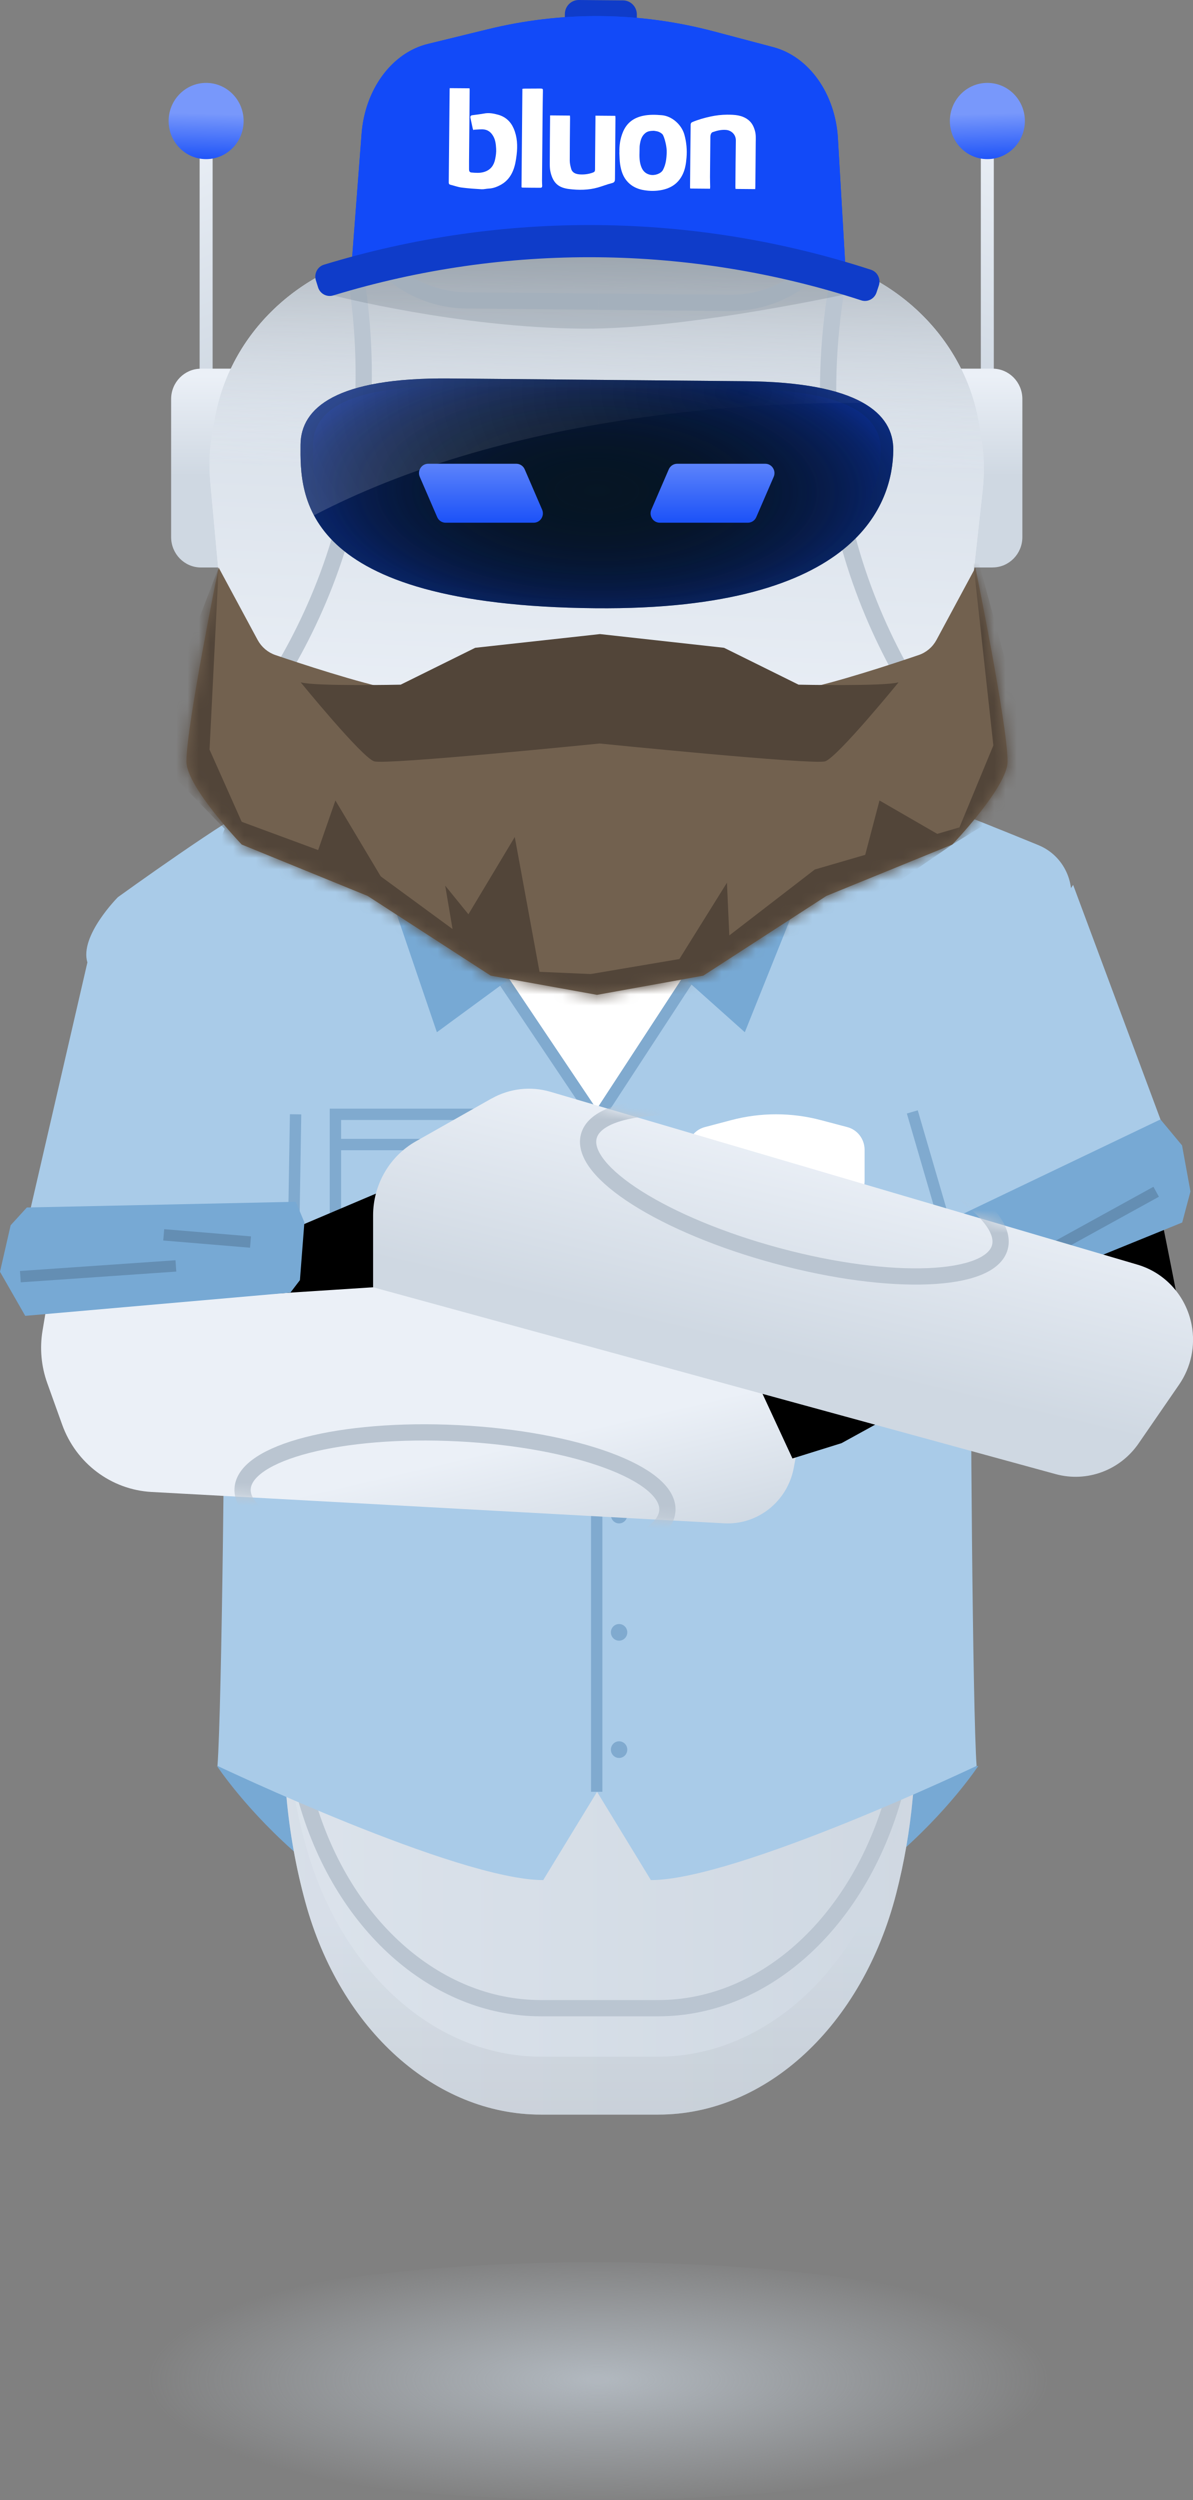
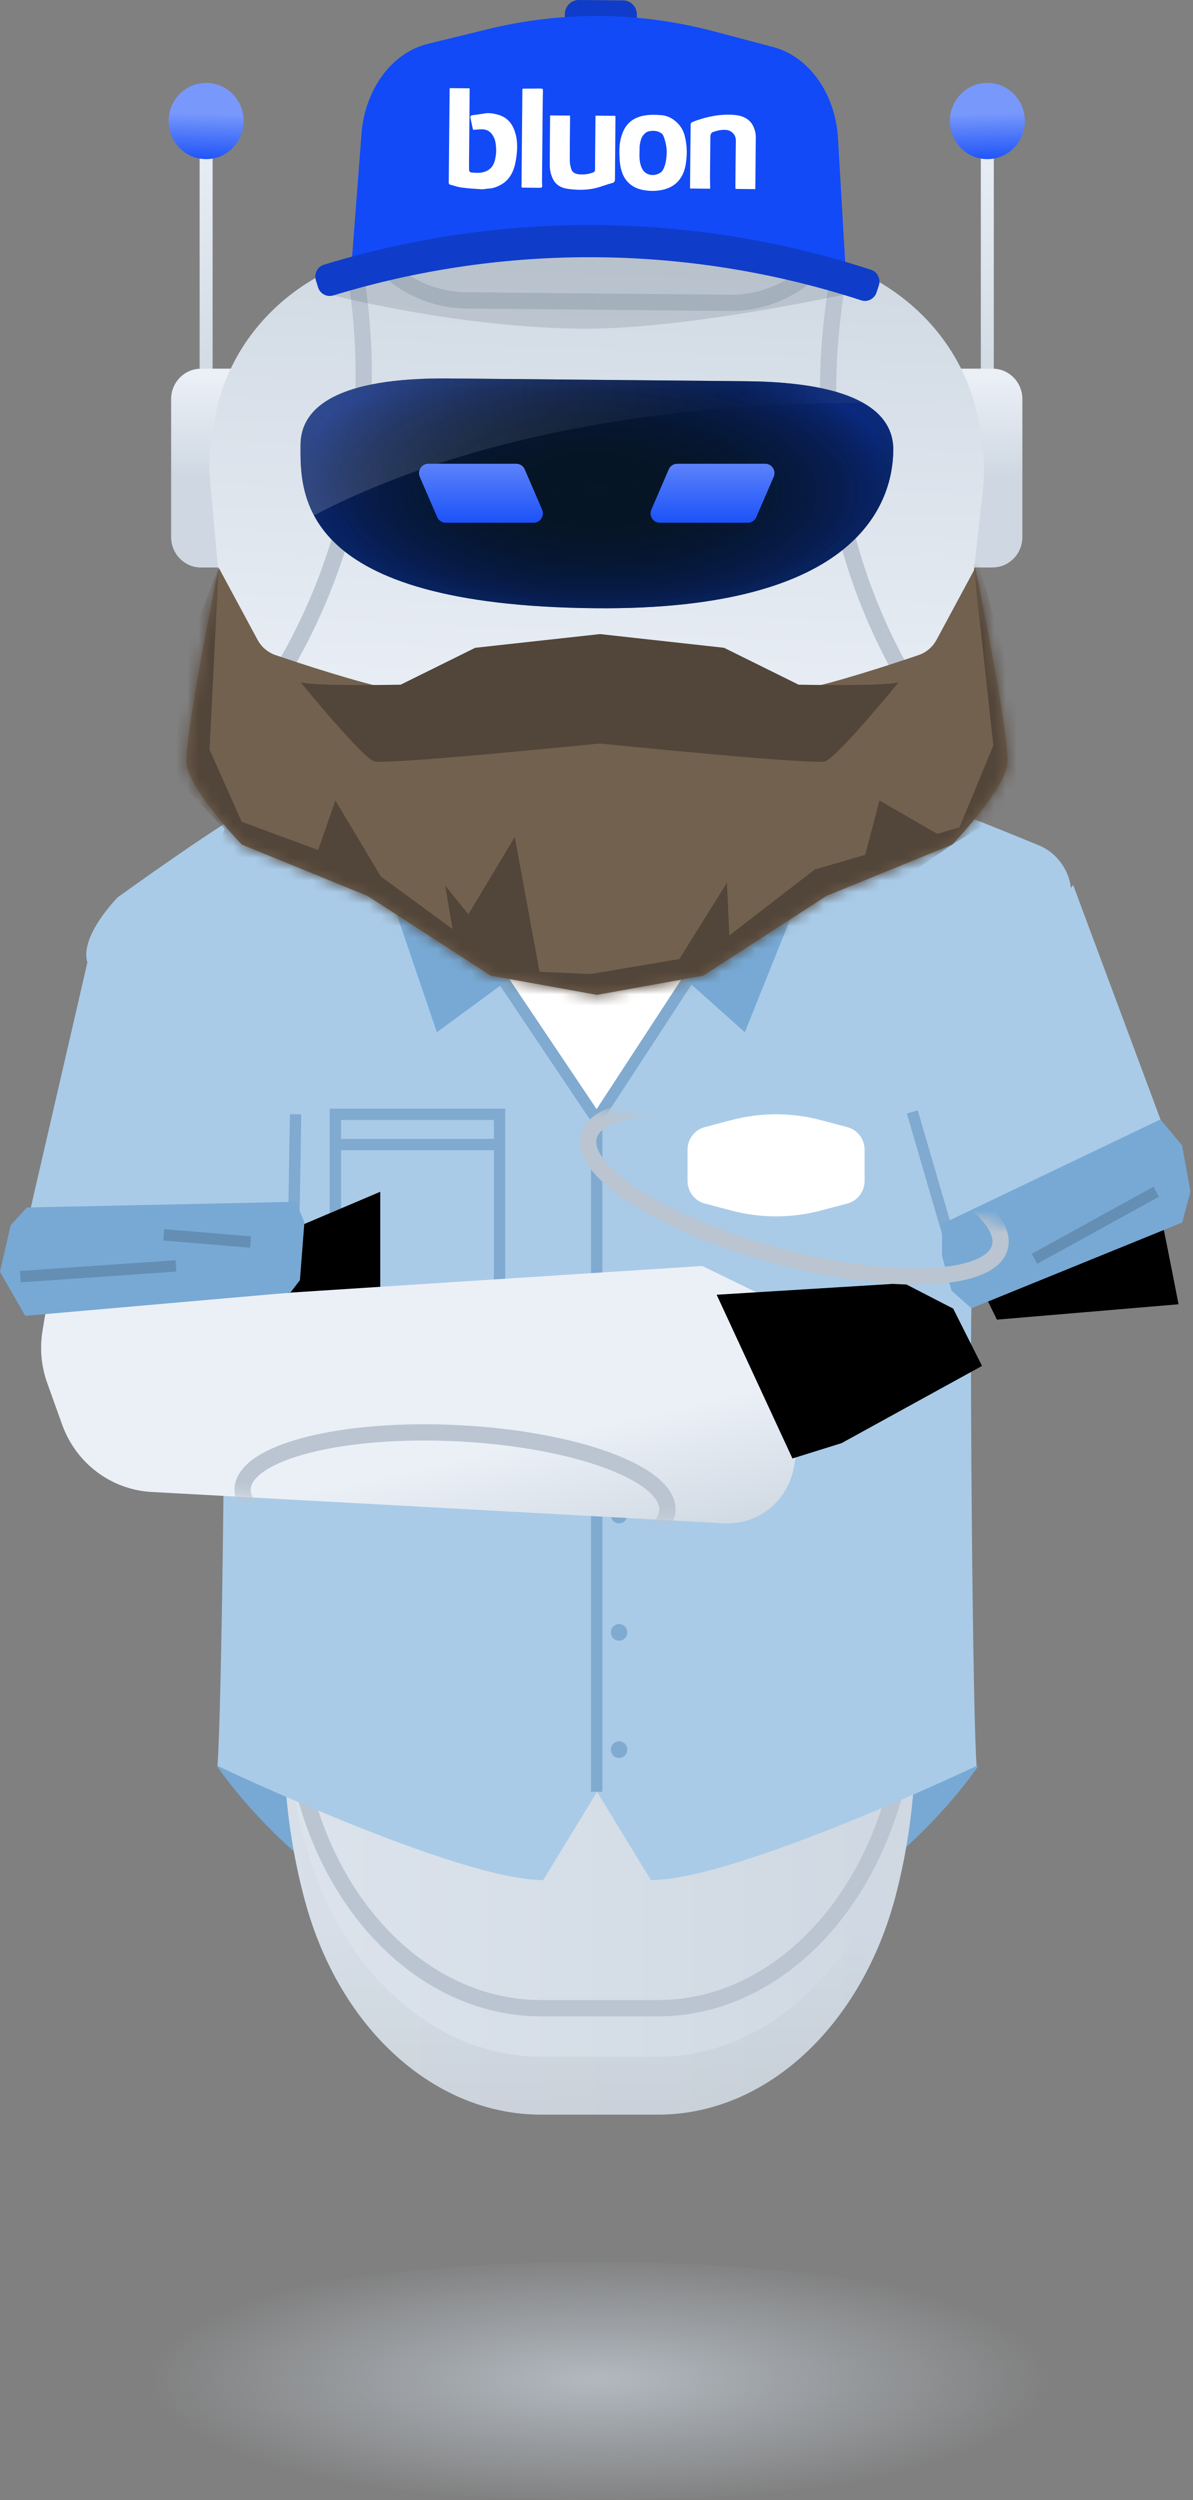
<svg xmlns="http://www.w3.org/2000/svg" width="105" height="220" viewBox="0 0 105 220" fill="none">
  <rect x="0" y="0" width="105" height="220" fill="#808080" stroke="none" />
  <g clip-path="url(#clip0_479_1327)">
    <path opacity="0.74" d="M52.502 220.004C76.903 220.004 96.683 215.317 96.683 209.535C96.683 203.753 76.903 199.066 52.502 199.066C28.102 199.066 8.321 203.753 8.321 209.535C8.321 215.317 28.102 220.004 52.502 220.004Z" fill="url(#paint0_radial_479_1327)" />
    <path d="M86.106 155.396C86.106 155.396 75.499 171.552 57.742 172.324L58.656 159.801L86.106 155.396Z" fill="#77A9D4" />
    <path d="M19.091 155.396C19.091 155.396 29.698 171.552 47.455 172.324L46.541 159.801L19.091 155.396Z" fill="#77A9D4" />
    <path d="M47.598 186.081H57.947C67.421 186.081 75.885 178.273 78.877 166.633C79.579 163.908 80.072 161.071 80.338 158.151L80.836 152.699L52.907 141.43V141.324L52.776 141.375L52.645 141.324V141.43L24.717 152.699L25.214 158.151C25.503 161.333 26.066 164.426 26.872 167.373C29.957 178.669 38.347 186.081 47.598 186.081Z" fill="url(#paint1_linear_479_1327)" />
    <path opacity="0.39" d="M80.341 153.052C80.075 155.972 79.582 158.809 78.88 161.533C75.888 173.174 67.424 180.982 57.95 180.982H47.601C38.35 180.982 29.96 173.57 26.875 162.274C26.069 159.327 25.51 156.234 25.217 153.052L25.167 152.522L24.72 152.703L25.217 158.155C25.506 161.337 26.069 164.43 26.875 167.377C29.96 178.673 38.35 186.085 47.601 186.085H57.95C67.424 186.085 75.888 178.277 78.88 166.636C79.582 163.912 80.075 161.075 80.341 158.155L80.838 152.703L80.391 152.522L80.341 153.052Z" fill="url(#paint2_linear_479_1327)" />
    <path d="M47.598 176.717H57.947C67.421 176.717 75.885 168.91 78.877 157.269C79.579 154.545 80.072 151.707 80.338 148.787L80.836 143.335L52.907 132.067V131.961L52.776 132.012L52.645 131.961V132.067L24.717 143.335L25.214 148.787C25.503 151.97 26.066 155.062 26.872 158.01C29.957 169.306 38.347 176.717 47.598 176.717Z" stroke="#BAC5D1" stroke-width="1.43" stroke-miterlimit="10" />
    <path d="M91.408 74.376C88.442 73.161 84.529 71.582 82.285 70.758C81.988 70.649 81.687 70.547 81.39 70.441H23.71C23.413 70.547 23.112 70.649 22.815 70.758C20.571 71.582 10.376 78.95 10.376 78.95C10.376 78.95 6.979 82.36 7.692 84.692C10.642 94.334 19.005 92.057 19.7 115.127C19.865 120.602 19.514 150.665 19.14 155.395C19.14 155.395 40.278 165.445 47.809 165.445L52.548 157.677L57.287 165.445C64.814 165.445 85.955 155.395 85.955 155.395C85.608 150.966 85.369 120.226 85.496 115.127C86.075 91.841 91.095 89.905 94.088 80.118C94.801 77.786 93.632 75.289 91.404 74.376H91.408Z" fill="#A9CBE8" />
    <path d="M54.488 154.698C54.886 154.698 55.209 154.37 55.209 153.965C55.209 153.56 54.886 153.232 54.488 153.232C54.089 153.232 53.767 153.56 53.767 153.965C53.767 154.37 54.089 154.698 54.488 154.698Z" fill="#80AACF" />
    <path d="M54.488 144.378C54.886 144.378 55.209 144.05 55.209 143.645C55.209 143.24 54.886 142.912 54.488 142.912C54.089 142.912 53.767 143.24 53.767 143.645C53.767 144.05 54.089 144.378 54.488 144.378Z" fill="#80AACF" />
    <path d="M54.488 134.058C54.886 134.058 55.209 133.73 55.209 133.325C55.209 132.92 54.886 132.592 54.488 132.592C54.089 132.592 53.767 132.92 53.767 133.325C53.767 133.73 54.089 134.058 54.488 134.058Z" fill="#80AACF" />
    <path d="M52.826 69.383L52.83 69.304L52.553 69.343L52.275 69.304V69.383L35.185 71.868L52.518 98.508L69.916 71.868L52.826 69.383Z" fill="white" />
    <path d="M42.97 84.284L52.517 98.508L61.806 84.284" stroke="#80AACF" stroke-miterlimit="10" />
    <path d="M81.868 104.105L87.741 116.126L103.727 114.774C103.727 114.774 100.334 97.211 99.864 96.803" fill="black" />
    <path d="M94.45 77.868L102.683 99.974L84.965 113.23L79.416 100.139" fill="#A9CBE8" />
    <path d="M83.441 108.628L80.295 97.846" stroke="#80AACF" stroke-miterlimit="10" />
    <path d="M104.051 107.578L104.776 104.846L104.036 100.793L102.135 98.508L82.913 107.703V110.509L83.75 113.578L85.496 115.127" fill="#77A9D4" />
    <path d="M101.758 104.873L91.05 110.772" stroke="#648EB3" stroke-miterlimit="10" />
    <path d="M24.72 104.07L23.656 119.45L4.912 118.721C4.912 118.721 5.487 98.908 5.957 98.504" fill="black" />
    <path d="M18.713 13.914H17.571V35.479H18.713V13.914Z" fill="url(#paint3_linear_479_1327)" />
    <path d="M18.142 14.004C19.965 14.004 21.443 12.502 21.443 10.649C21.443 8.796 19.965 7.294 18.142 7.294C16.32 7.294 14.842 8.796 14.842 10.649C14.842 12.502 16.32 14.004 18.142 14.004Z" fill="url(#paint4_linear_479_1327)" />
    <path d="M17.687 32.441H21.227V49.938H17.687C16.238 49.938 15.062 48.742 15.062 47.269V35.114C15.062 33.641 16.238 32.445 17.687 32.445V32.441Z" fill="url(#paint5_linear_479_1327)" />
    <path d="M86.326 35.479H87.468V13.914H86.326V35.479Z" fill="url(#paint6_linear_479_1327)" />
    <path d="M86.901 14.004C88.724 14.004 90.202 12.502 90.202 10.649C90.202 8.796 88.724 7.294 86.901 7.294C85.078 7.294 83.601 8.796 83.601 10.649C83.601 12.502 85.078 14.004 86.901 14.004Z" fill="url(#paint7_linear_479_1327)" />
    <path d="M87.357 49.938H83.817V32.441H87.357C88.806 32.441 89.982 33.637 89.982 35.111V47.265C89.982 48.739 88.806 49.934 87.357 49.934V49.938Z" fill="url(#paint8_linear_479_1327)" />
    <path d="M72.788 72.808L65.554 90.834L60.507 86.326" fill="#77A9D4" />
    <path d="M32.312 72.808L38.451 90.834L44.593 86.326" fill="#77A9D4" />
    <path d="M50.946 -0L54.84 0.035C55.515 0.041 56.057 0.603 56.051 1.288L56.037 2.84L49.702 2.783L49.716 1.231C49.722 0.545 50.275 -0.007 50.95 -0L50.946 -0Z" fill="#0F3CC9" />
    <path d="M35.235 71.868L38.004 72.354C47.408 73.996 57.04 74.086 66.472 72.616L69.248 72.185C77.689 70.872 84.144 64.417 85.026 56.413L86.496 43.091C86.669 41.507 86.619 39.908 86.341 38.333L86.129 37.125C84.818 29.659 78.653 23.772 70.737 22.423L66.557 21.71C57.395 20.15 48.018 20.064 38.829 21.451L34.638 22.086C26.698 23.29 20.429 29.059 18.983 36.498L18.747 37.702C18.443 39.269 18.362 40.868 18.508 42.456L19.735 55.806C20.471 63.821 26.814 70.398 35.228 71.868H35.235Z" fill="url(#paint9_linear_479_1327)" />
    <path d="M35.235 71.868L38.004 72.354C47.408 73.996 57.04 74.086 66.472 72.616L69.248 72.185C77.689 70.872 84.144 64.417 85.026 56.413L86.496 43.091C86.669 41.507 86.619 39.908 86.341 38.333L86.129 37.125C84.818 29.659 78.653 23.772 70.737 22.423L66.557 21.71C57.395 20.15 48.018 20.064 38.829 21.451L34.638 22.086C26.698 23.29 20.429 29.059 18.983 36.498L18.747 37.702C18.443 39.269 18.362 40.868 18.508 42.456L19.735 55.806C20.471 63.821 26.814 70.398 35.228 71.868H35.235Z" fill="url(#paint10_linear_479_1327)" />
-     <path d="M35.235 71.868L38.004 72.354C47.408 73.996 57.04 74.086 66.472 72.616L69.248 72.185C77.689 70.872 84.144 64.417 85.026 56.413L86.496 43.091C86.669 41.507 86.619 39.908 86.341 38.333L86.129 37.125C84.818 29.659 78.653 23.772 70.737 22.423L66.557 21.71C57.395 20.15 48.018 20.064 38.829 21.451L34.638 22.086C26.698 23.29 20.429 29.059 18.983 36.498L18.747 37.702C18.443 39.269 18.362 40.868 18.508 42.456L19.735 55.806C20.471 63.821 26.814 70.398 35.228 71.868H35.235Z" fill="url(#paint11_linear_479_1327)" />
    <path d="M35.235 71.868L38.004 72.354C47.408 73.996 57.04 74.086 66.472 72.616L69.248 72.185C77.689 70.872 84.144 64.417 85.026 56.413L86.496 43.091C86.669 41.507 86.619 39.908 86.341 38.333L86.129 37.125C84.818 29.659 78.653 23.772 70.737 22.423L66.557 21.71C57.395 20.15 48.018 20.064 38.829 21.451L34.638 22.086C26.698 23.29 20.429 29.059 18.983 36.498L18.747 37.702C18.443 39.269 18.362 40.868 18.508 42.456L19.735 55.806C20.471 63.821 26.814 70.398 35.228 71.868H35.235Z" fill="url(#paint12_linear_479_1327)" />
    <mask id="mask0_479_1327" style="mask-type:luminance" maskUnits="userSpaceOnUse" x="18" y="20" width="69" height="54">
      <path d="M35.235 71.868L38.004 72.354C47.408 73.996 57.04 74.086 66.472 72.616L69.248 72.185C77.689 70.872 84.144 64.417 85.026 56.413L86.496 43.091C86.669 41.507 86.619 39.908 86.341 38.333L86.129 37.125C84.818 29.659 78.653 23.772 70.737 22.423L66.557 21.71C57.395 20.15 48.018 20.064 38.829 21.451L34.638 22.086C26.698 23.29 20.429 29.059 18.983 36.498L18.747 37.702C18.443 39.269 18.362 40.868 18.508 42.456L19.735 55.806C20.471 63.821 26.814 70.398 35.228 71.868H35.235Z" fill="white" />
    </mask>
    <g mask="url(#mask0_479_1327)">
      <path d="M86.352 68.932C79.535 61.309 69.664 45.921 73.913 23.701" stroke="#BAC5D1" stroke-width="1.43" stroke-miterlimit="10" />
      <path d="M17.918 68.297C24.87 60.803 35.019 45.599 31.167 23.305" stroke="#BAC5D1" stroke-width="1.43" stroke-miterlimit="10" />
      <path d="M29.25 17.258L32.693 22.059C34.644 24.779 37.748 26.402 41.061 26.433L52.651 26.539" stroke="#BAC5D1" stroke-width="1.43" stroke-miterlimit="10" />
      <path d="M76.215 17.693L72.687 22.431C70.685 25.116 67.554 26.68 64.242 26.649L52.651 26.543" stroke="#BAC5D1" stroke-width="1.43" stroke-miterlimit="10" />
    </g>
    <path d="M65.639 33.547C60.206 33.496 44.177 33.347 39.535 33.304C29.617 33.214 26.478 35.875 26.451 39.132C26.413 43.632 26.324 53.281 52.409 53.524C75.703 53.74 78.579 44.114 78.622 39.614C78.653 36.357 75.564 33.637 65.643 33.547H65.639Z" fill="#061625" />
    <path opacity="0.65" d="M65.639 33.547C60.206 33.496 44.177 33.347 39.535 33.304C29.617 33.214 26.478 35.875 26.451 39.132C26.413 43.632 26.324 53.281 52.409 53.524C75.703 53.74 78.579 44.114 78.622 39.614C78.653 36.357 75.564 33.637 65.643 33.547H65.639Z" fill="url(#paint13_radial_479_1327)" />
    <path opacity="0.65" d="M52.414 52.823C41.567 52.721 34.206 50.941 30.535 47.531C27.497 44.709 27.528 41.358 27.547 39.144C27.578 35.663 31.608 33.935 39.528 34.009L65.632 34.252C73.552 34.327 77.55 36.13 77.516 39.61C77.496 41.879 76.76 45.16 73.363 47.908C69.214 51.263 62.166 52.921 52.41 52.831L52.414 52.823Z" fill="url(#paint14_radial_479_1327)" />
    <path opacity="0.18" d="M55.34 36.902C61.494 35.981 67.829 35.499 74.161 35.459C74.758 35.459 75.356 35.452 75.954 35.448C73.953 34.319 70.679 33.594 65.639 33.547L39.535 33.304C29.617 33.214 26.479 35.875 26.452 39.132C26.436 40.759 26.417 43.063 27.632 45.352C35.637 41.166 45.261 38.415 55.34 36.906V36.902Z" fill="url(#paint15_radial_479_1327)" />
    <path d="M74.419 23.705L73.748 12.17C73.52 8.243 71.199 4.978 68.052 4.147L62.805 2.759C56.265 1.031 49.502 0.968 42.935 2.575L37.66 3.865C34.495 4.637 32.119 7.859 31.823 11.782L30.943 23.301L52.702 21.263L74.422 23.705H74.419Z" fill="#124AF8" />
    <path opacity="0.12" d="M76.131 25.528L66.56 21.714C57.399 20.154 48.021 20.068 38.833 21.455L34.641 22.09C31.533 22.561 27.866 25.618 29.332 25.998C29.332 25.998 40.344 28.84 51.276 28.922C60.965 28.996 76.127 25.528 76.127 25.528H76.131Z" fill="#061625" />
    <path d="M74.419 23.705L73.748 12.17C73.52 8.243 71.199 4.978 68.052 4.147L62.805 2.759C56.265 1.031 49.502 0.968 42.935 2.575L37.66 3.865C34.495 4.637 32.119 7.859 31.823 11.782L30.943 23.301L52.702 21.263L74.422 23.705H74.419Z" fill="#124AF8" />
    <path d="M75.796 26.429C60.708 21.522 44.509 21.369 29.332 25.998C28.769 26.17 28.171 25.857 27.994 25.285C27.928 25.077 27.867 24.873 27.801 24.665C27.624 24.089 27.94 23.466 28.511 23.294C44.235 18.492 61.028 18.649 76.663 23.74C77.23 23.925 77.538 24.552 77.35 25.124C77.28 25.328 77.215 25.535 77.145 25.739C76.956 26.308 76.355 26.613 75.796 26.429Z" fill="#0F3CC9" />
    <path d="M41.328 7.772C41.328 7.843 41.335 7.894 41.335 7.945C41.328 8.736 41.324 9.524 41.316 10.316C41.304 11.609 41.293 12.907 41.281 14.2C41.281 14.435 41.281 14.671 41.281 14.906C41.281 15.047 41.328 15.164 41.482 15.18C41.864 15.211 42.238 15.247 42.619 15.129C43.178 14.953 43.468 14.557 43.58 14.012C43.641 13.71 43.688 13.397 43.668 13.091C43.645 12.719 43.614 12.342 43.421 11.998C43.206 11.613 42.905 11.39 42.465 11.382C42.207 11.378 41.948 11.406 41.69 11.417C41.686 11.433 41.678 11.449 41.675 11.468C41.651 11.421 41.624 11.378 41.613 11.331C41.54 11.014 41.474 10.696 41.405 10.379C41.374 10.242 41.424 10.159 41.567 10.14C41.914 10.093 42.261 10.053 42.604 9.991C43.024 9.908 43.433 9.983 43.83 10.093C44.478 10.269 44.941 10.688 45.207 11.3C45.531 12.044 45.565 12.832 45.469 13.636C45.411 14.118 45.334 14.584 45.149 15.031C44.941 15.537 44.609 15.952 44.146 16.223C43.803 16.422 43.421 16.579 43.005 16.595C42.797 16.603 42.589 16.666 42.384 16.654C41.794 16.619 41.2 16.579 40.614 16.501C40.287 16.458 39.967 16.336 39.643 16.258C39.531 16.23 39.496 16.168 39.496 16.058C39.504 15.482 39.504 14.91 39.511 14.334C39.531 12.19 39.55 10.05 39.573 7.906C39.573 7.862 39.577 7.819 39.581 7.757C40.159 7.761 40.734 7.768 41.32 7.772H41.328Z" fill="white" />
    <path d="M54.519 13.42C54.499 12.805 54.584 12.213 54.819 11.637C55.151 10.829 55.741 10.379 56.578 10.194C57.141 10.073 57.7 10.089 58.263 10.14C59.153 10.222 59.994 10.978 60.237 11.856C60.422 12.527 60.48 13.205 60.422 13.887C60.379 14.404 60.302 14.921 60.059 15.396C59.639 16.223 58.949 16.615 58.058 16.752C57.534 16.83 57.021 16.807 56.508 16.701C56.038 16.599 55.614 16.391 55.267 16.031C54.842 15.592 54.669 15.039 54.58 14.463C54.526 14.118 54.534 13.769 54.511 13.42H54.519ZM57.565 11.508C57.237 11.515 57.005 11.543 56.801 11.707C56.458 11.978 56.369 12.366 56.308 12.766C56.285 12.93 56.296 13.099 56.288 13.267C56.273 13.773 56.261 14.279 56.473 14.761C56.62 15.094 56.859 15.294 57.202 15.376C57.619 15.478 58.178 15.282 58.351 14.953C58.606 14.471 58.663 13.949 58.679 13.424C58.687 13.185 58.656 12.942 58.61 12.711C58.552 12.437 58.482 12.154 58.363 11.903C58.301 11.77 58.131 11.668 57.989 11.605C57.834 11.539 57.653 11.531 57.565 11.511V11.508Z" fill="white" />
    <path d="M62.5 16.607L60.75 16.591C60.742 16.536 60.734 16.489 60.734 16.442C60.75 14.608 60.765 12.777 60.788 10.943C60.788 10.876 60.85 10.778 60.908 10.755C61.432 10.531 61.972 10.379 62.531 10.257C63.017 10.151 63.503 10.096 63.989 10.092C64.648 10.092 65.315 10.116 65.874 10.563C66.183 10.814 66.345 11.143 66.449 11.527C66.541 11.86 66.518 12.193 66.514 12.53C66.507 13.836 66.491 15.137 66.48 16.442C66.48 16.501 66.472 16.564 66.468 16.642L64.737 16.626C64.737 16.56 64.725 16.501 64.725 16.442C64.737 15.086 64.741 13.73 64.764 12.374C64.775 11.801 64.328 11.468 63.904 11.433C63.491 11.398 63.094 11.496 62.709 11.633C62.639 11.656 62.574 11.762 62.55 11.845C62.516 11.958 62.52 12.088 62.52 12.209C62.508 13.33 62.496 14.451 62.489 15.568C62.489 15.858 62.5 16.144 62.504 16.434C62.504 16.485 62.496 16.536 62.493 16.611L62.5 16.607Z" fill="white" />
    <path d="M48.415 10.155C49.012 10.159 49.575 10.167 50.161 10.171C50.161 10.238 50.173 10.296 50.173 10.355C50.161 11.613 50.146 12.871 50.146 14.133C50.146 14.373 50.204 14.62 50.269 14.851C50.37 15.215 50.686 15.317 51.002 15.345C51.407 15.376 51.812 15.325 52.197 15.18C52.325 15.133 52.371 15.062 52.371 14.929C52.371 14.247 52.382 13.569 52.386 12.887C52.394 12.08 52.402 11.272 52.409 10.469V10.179C53.007 10.183 53.574 10.191 54.156 10.194C54.16 10.269 54.168 10.328 54.168 10.386C54.152 12.158 54.137 13.93 54.125 15.705C54.125 15.909 54.114 16.05 53.863 16.113C53.447 16.215 53.042 16.379 52.629 16.497C51.792 16.736 50.925 16.74 50.084 16.634C49.178 16.52 48.688 16.136 48.453 15.145C48.399 14.914 48.388 14.671 48.388 14.431C48.388 13.083 48.403 11.735 48.415 10.386C48.415 10.32 48.415 10.249 48.415 10.159V10.155Z" fill="white" />
    <path d="M45.974 7.819C46.035 7.811 46.074 7.8 46.112 7.8C46.587 7.796 47.065 7.792 47.539 7.792C47.782 7.792 47.79 7.811 47.782 8.058C47.767 8.729 47.763 9.403 47.755 10.073C47.736 12.013 47.72 13.949 47.705 15.889C47.705 16.038 47.713 16.191 47.72 16.34C47.724 16.446 47.686 16.524 47.578 16.524C47.046 16.524 46.514 16.517 45.981 16.509C45.962 16.509 45.943 16.497 45.9 16.477C45.927 13.597 45.95 10.712 45.977 7.815L45.974 7.819Z" fill="white" />
    <path d="M85.856 49.938L82.424 56.311C82.085 56.942 81.526 57.416 80.855 57.644C78.676 58.385 73.579 60.074 70.359 60.724C63.708 62.077 64.533 57.299 52.579 57.283H52.518C40.561 57.299 41.386 62.077 34.738 60.724C31.515 60.07 26.421 58.385 24.242 57.644C23.572 57.416 23.012 56.938 22.673 56.311L19.241 49.938C19.241 49.938 16.411 63.813 16.407 67.011C16.407 69.234 21.273 74.317 21.273 74.317L32.355 78.84L43.19 85.856L52.545 87.545L61.899 85.856L72.734 78.84L83.816 74.317C83.816 74.317 88.686 69.234 88.682 67.011C88.682 63.813 85.848 49.938 85.848 49.938H85.856Z" fill="#72614F" />
    <path d="M7.692 84.692L2.583 106.818L26.081 109.212L26.239 99.508" fill="#A9CBE8" />
    <path d="M29.52 98.057H43.969V112.43C43.969 113.9 42.792 115.095 41.347 115.095H32.142C30.697 115.095 29.52 113.9 29.52 112.43V98.057Z" stroke="#80AACF" stroke-miterlimit="10" />
    <path d="M29.52 100.719H43.969" stroke="#80AACF" stroke-miterlimit="10" />
    <path d="M25.831 109.424L26.016 98.057" stroke="#80AACF" stroke-miterlimit="10" />
    <path d="M65.823 45.999H58.069C57.487 45.999 57.094 45.388 57.329 44.847L58.86 41.303C58.987 41.005 59.28 40.81 59.6 40.81H67.354C67.937 40.81 68.33 41.421 68.095 41.962L66.564 45.505C66.437 45.803 66.144 45.999 65.823 45.999Z" fill="url(#paint16_linear_479_1327)" />
    <path d="M39.218 45.999H46.972C47.555 45.999 47.948 45.388 47.713 44.847L46.182 41.303C46.055 41.005 45.762 40.81 45.442 40.81H37.688C37.105 40.81 36.712 41.421 36.947 41.962L38.478 45.505C38.605 45.803 38.898 45.999 39.218 45.999Z" fill="url(#paint17_linear_479_1327)" />
    <mask id="mask1_479_1327" style="mask-type:luminance" maskUnits="userSpaceOnUse" x="16" y="49" width="73" height="39">
      <path d="M85.856 49.938L82.424 56.311C82.085 56.942 81.526 57.416 80.855 57.644C78.676 58.385 73.579 60.074 70.359 60.724C63.708 62.077 64.533 57.299 52.579 57.283C52.579 57.283 52.529 57.283 52.518 57.283C40.561 57.299 41.386 62.077 34.738 60.724C31.515 60.07 26.421 58.385 24.242 57.644C23.572 57.416 23.012 56.938 22.673 56.311L19.241 49.938C19.241 49.938 16.411 63.813 16.407 67.011C16.407 69.234 21.273 74.317 21.273 74.317L32.355 78.84L43.19 85.856L52.545 87.545L61.899 85.856L72.734 78.84L83.816 74.317C83.816 74.317 88.686 69.234 88.682 67.011C88.682 63.813 85.848 49.938 85.848 49.938H85.856Z" fill="white" />
    </mask>
    <g mask="url(#mask1_479_1327)">
      <path d="M27.608 75.936L29.521 70.441L34.302 78.448" fill="#524539" />
      <path d="M40.965 88.427L18.442 76.206L20.193 71.918L32.74 76.555L39.831 81.756L39.183 77.935L41.227 80.455L45.306 73.655L47.485 85.519L52.876 85.754L52.016 92.402" fill="#524539" />
      <path d="M59.794 84.394L63.981 77.676L64.189 82.317L71.712 76.516L84.448 72.808L83.824 74.313L64.421 87.616L51.843 90.242L51.989 85.715L59.794 84.394Z" fill="#524539" />
      <path d="M74.928 79.875L77.407 70.441L82.967 73.655L74.928 79.875Z" fill="#524539" />
      <path d="M87.428 65.6L85.343 46.548L91.574 69.528L83.823 74.313L87.428 65.6Z" fill="#524539" />
      <path d="M13.083 66.023L19.245 49.938L18.886 57.087L18.751 59.815L18.443 65.965L23.066 76.344L13.083 66.023Z" fill="#524539" />
    </g>
    <path d="M70.285 60.25L63.726 57.005L52.806 55.798L41.825 57.005L35.266 60.25C35.266 60.25 27.724 60.411 26.463 60.042C26.463 60.042 31.85 66.647 32.929 66.996C33.97 67.329 52.776 65.428 52.776 65.428C52.776 65.428 71.581 67.329 72.622 66.996C73.701 66.651 79.088 60.042 79.088 60.042C77.827 60.411 70.285 60.25 70.285 60.25Z" fill="#524539" />
    <path d="M64.355 98.571L62.026 99.186C61.132 99.421 60.511 100.244 60.511 101.181V103.913C60.511 104.85 61.135 105.673 62.026 105.908L64.355 106.523C66.942 107.209 69.665 107.209 72.252 106.523L74.581 105.908C75.475 105.673 76.096 104.85 76.096 103.913V101.181C76.096 100.244 75.472 99.421 74.581 99.186L72.252 98.571C69.665 97.885 66.942 97.885 64.355 98.571Z" fill="white" />
    <path d="M52.518 157.676V98.508" stroke="#80AACF" stroke-miterlimit="10" />
    <path d="M33.469 104.873L26.163 107.974L19.01 120.637L22.415 120.187L33.469 121.59V104.873Z" fill="black" />
    <path d="M4.076 115.139L61.807 111.403L72.233 116.479L69.862 129.166C69.31 132.126 66.688 134.211 63.731 134.05L13.338 131.291C9.787 131.095 6.69 128.767 5.472 125.368L4.157 121.704C3.629 120.23 3.486 118.639 3.744 117.094L4.072 115.139H4.076Z" fill="url(#paint18_linear_479_1327)" />
    <path d="M83.893 115.154L79.559 112.92L63.075 113.935L69.746 128.343L74.068 126.995L86.43 120.199" fill="black" />
-     <path d="M43.263 96.666L36.612 100.429C34.283 101.746 32.837 104.246 32.837 106.959V113.277L92.908 129.719C95.657 130.472 98.576 129.394 100.211 127.022L103.782 121.837C104.827 120.316 105.228 118.431 104.884 116.608C104.406 114.065 102.567 112.011 100.122 111.29L48.438 96.074C46.703 95.565 44.844 95.78 43.267 96.67L43.263 96.666Z" fill="url(#paint19_linear_479_1327)" />
    <path d="M2.221 115.793L0 111.913L0.937 107.821L2.364 106.257L26.035 105.755L26.791 107.566L26.398 112.65L25.561 113.747" fill="#77A9D4" />
    <mask id="mask2_479_1327" style="mask-type:luminance" maskUnits="userSpaceOnUse" x="32" y="95" width="74" height="35">
      <path d="M43.263 96.666L36.612 100.429C34.283 101.746 32.837 104.246 32.837 106.959V113.277L92.908 129.719C95.657 130.472 98.576 129.394 100.211 127.022L103.782 121.837C104.827 120.316 105.228 118.431 104.884 116.608C104.406 114.065 102.567 112.011 100.122 111.29L48.438 96.074C46.703 95.565 44.844 95.78 43.267 96.67L43.263 96.666Z" fill="white" />
    </mask>
    <g mask="url(#mask2_479_1327)">
      <path d="M88.007 109.737C88.82 106.615 81.379 101.904 71.387 99.215C61.394 96.525 52.634 96.876 51.821 99.998C51.008 103.12 58.449 107.831 68.442 110.521C78.434 113.21 87.194 112.859 88.007 109.737Z" stroke="#BAC5D1" stroke-width="1.43" stroke-miterlimit="10" />
    </g>
    <mask id="mask3_479_1327" style="mask-type:luminance" maskUnits="userSpaceOnUse" x="3" y="111" width="70" height="24">
-       <path d="M4.076 115.139L61.807 111.403L72.233 116.479L69.862 129.166C69.31 132.126 66.688 134.211 63.731 134.05L13.338 131.291C9.787 131.095 6.69 128.767 5.472 125.368L4.157 121.704C3.629 120.23 3.486 118.639 3.744 117.094L4.072 115.139H4.076Z" fill="white" />
+       <path d="M4.076 115.139L61.807 111.403L72.233 116.479L69.862 129.166C69.31 132.126 66.688 134.211 63.731 134.05L13.338 131.291C9.787 131.095 6.69 128.767 5.472 125.368L4.157 121.704C3.629 120.23 3.486 118.639 3.744 117.094L4.072 115.139Z" fill="white" />
    </mask>
    <g mask="url(#mask3_479_1327)">
      <path d="M58.739 132.907C58.896 129.682 50.654 126.645 40.33 126.124C30.006 125.603 21.509 127.796 21.352 131.022C21.194 134.248 29.436 137.285 39.76 137.805C50.084 138.326 58.581 136.133 58.739 132.907Z" stroke="#BAC5D1" stroke-width="1.43" stroke-miterlimit="10" />
    </g>
    <path d="M1.793 112.344L15.481 111.399" stroke="#648EB3" stroke-miterlimit="10" />
    <path d="M14.409 108.664L22.048 109.299" stroke="#648EB3" stroke-miterlimit="10" />
  </g>
  <defs>
    <radialGradient id="paint0_radial_479_1327" cx="0" cy="0" r="1" gradientUnits="userSpaceOnUse" gradientTransform="translate(52.637 209.405) scale(40.055 11.104)">
      <stop offset="0.02" stop-color="#C2CBD4" />
      <stop offset="1" stop-color="#C2CBD4" stop-opacity="0" />
    </radialGradient>
    <linearGradient id="paint1_linear_479_1327" x1="-42.576" y1="163.705" x2="80.836" y2="163.705" gradientUnits="userSpaceOnUse">
      <stop stop-color="#EBF0F7" />
      <stop offset="1" stop-color="#CFD8E2" />
    </linearGradient>
    <linearGradient id="paint2_linear_479_1327" x1="52.779" y1="201.849" x2="52.779" y2="169.153" gradientUnits="userSpaceOnUse">
      <stop stop-color="#A0A4A8" />
      <stop offset="1" stop-color="#CFD8E2" />
    </linearGradient>
    <linearGradient id="paint3_linear_479_1327" x1="13.156" y1="12.601" x2="22.195" y2="33.822" gradientUnits="userSpaceOnUse">
      <stop stop-color="#EBF0F7" />
      <stop offset="1" stop-color="#CFD8E2" />
    </linearGradient>
    <linearGradient id="paint4_linear_479_1327" x1="18.169" y1="9.634" x2="17.934" y2="18.562" gradientUnits="userSpaceOnUse">
      <stop offset="0.04" stop-color="#7898FB" />
      <stop offset="0.56" stop-color="#124AF8" />
    </linearGradient>
    <linearGradient id="paint5_linear_479_1327" x1="18.142" y1="33.037" x2="18.142" y2="41.919" gradientUnits="userSpaceOnUse">
      <stop stop-color="#EBF0F7" />
      <stop offset="1" stop-color="#CFD8E2" />
    </linearGradient>
    <linearGradient id="paint6_linear_479_1327" x1="91.887" y1="12.601" x2="82.848" y2="33.822" gradientUnits="userSpaceOnUse">
      <stop stop-color="#EBF0F7" />
      <stop offset="1" stop-color="#CFD8E2" />
    </linearGradient>
    <linearGradient id="paint7_linear_479_1327" x1="86.874" y1="9.634" x2="87.109" y2="18.562" gradientUnits="userSpaceOnUse">
      <stop offset="0.04" stop-color="#7898FB" />
      <stop offset="0.56" stop-color="#124AF8" />
    </linearGradient>
    <linearGradient id="paint8_linear_479_1327" x1="86.902" y1="33.037" x2="86.902" y2="41.919" gradientUnits="userSpaceOnUse">
      <stop stop-color="#EBF0F7" />
      <stop offset="1" stop-color="#CFD8E2" />
    </linearGradient>
    <linearGradient id="paint9_linear_479_1327" x1="51.462" y1="66.141" x2="53.464" y2="20.075" gradientUnits="userSpaceOnUse">
      <stop stop-color="#EBF0F7" />
      <stop offset="1" stop-color="#CFD8E2" />
    </linearGradient>
    <linearGradient id="paint10_linear_479_1327" x1="51.462" y1="66.141" x2="53.464" y2="20.075" gradientUnits="userSpaceOnUse">
      <stop stop-color="#EBF0F7" />
      <stop offset="1" stop-color="#CFD8E2" />
    </linearGradient>
    <linearGradient id="paint11_linear_479_1327" x1="52.513" y1="41.199" x2="52.694" y2="21.634" gradientUnits="userSpaceOnUse">
      <stop stop-color="#EBF0F7" stop-opacity="0" />
      <stop offset="1" stop-color="#AEB6BE" />
    </linearGradient>
    <linearGradient id="paint12_linear_479_1327" x1="52.341" y1="60.517" x2="52.231" y2="72.389" gradientUnits="userSpaceOnUse">
      <stop stop-color="#EBF0F7" stop-opacity="0" />
      <stop offset="1" stop-color="#AEB6BE" />
    </linearGradient>
    <radialGradient id="paint13_radial_479_1327" cx="0" cy="0" r="1" gradientUnits="userSpaceOnUse" gradientTransform="translate(52.541 43.171) rotate(0.579) scale(35.455 16.218)">
      <stop stop-opacity="0" />
      <stop offset="1" stop-color="#124AF8" />
    </radialGradient>
    <radialGradient id="paint14_radial_479_1327" cx="0" cy="0" r="1" gradientUnits="userSpaceOnUse" gradientTransform="translate(52.542 43.171) rotate(0.579) scale(33.705 15.417)">
      <stop stop-opacity="0" />
      <stop offset="0.19" stop-color="#000002" stop-opacity="0.01" />
      <stop offset="0.32" stop-color="#00030C" stop-opacity="0.05" />
      <stop offset="0.44" stop-color="#02081B" stop-opacity="0.11" />
      <stop offset="0.55" stop-color="#030E32" stop-opacity="0.2" />
      <stop offset="0.65" stop-color="#05174F" stop-opacity="0.32" />
      <stop offset="0.75" stop-color="#082272" stop-opacity="0.46" />
      <stop offset="0.84" stop-color="#0B2E9C" stop-opacity="0.63" />
      <stop offset="0.93" stop-color="#0E3CCB" stop-opacity="0.82" />
      <stop offset="1" stop-color="#124AF8" />
    </radialGradient>
    <radialGradient id="paint15_radial_479_1327" cx="0" cy="0" r="1" gradientUnits="userSpaceOnUse" gradientTransform="translate(65.367 34.526) rotate(0.529) scale(45.793 29.325)">
      <stop stop-color="white" stop-opacity="0" />
      <stop offset="1" stop-color="white" />
    </radialGradient>
    <linearGradient id="paint16_linear_479_1327" x1="62.712" y1="37.941" x2="62.712" y2="53.763" gradientUnits="userSpaceOnUse">
      <stop offset="0.04" stop-color="#7898FB" />
      <stop offset="0.56" stop-color="#124AF8" />
    </linearGradient>
    <linearGradient id="paint17_linear_479_1327" x1="42.33" y1="37.941" x2="42.33" y2="53.763" gradientUnits="userSpaceOnUse">
      <stop offset="0.04" stop-color="#7898FB" />
      <stop offset="0.56" stop-color="#124AF8" />
    </linearGradient>
    <linearGradient id="paint18_linear_479_1327" x1="40.253" y1="128.332" x2="42.968" y2="139.994" gradientUnits="userSpaceOnUse">
      <stop stop-color="#EBF0F7" />
      <stop offset="1" stop-color="#CFD8E2" />
    </linearGradient>
    <linearGradient id="paint19_linear_479_1327" x1="71.573" y1="100.864" x2="67.298" y2="118.827" gradientUnits="userSpaceOnUse">
      <stop stop-color="#EBF0F7" />
      <stop offset="1" stop-color="#CFD8E2" />
    </linearGradient>
    <clipPath id="clip0_479_1327">
      <rect width="105" height="220" fill="white" />
    </clipPath>
  </defs>
</svg>